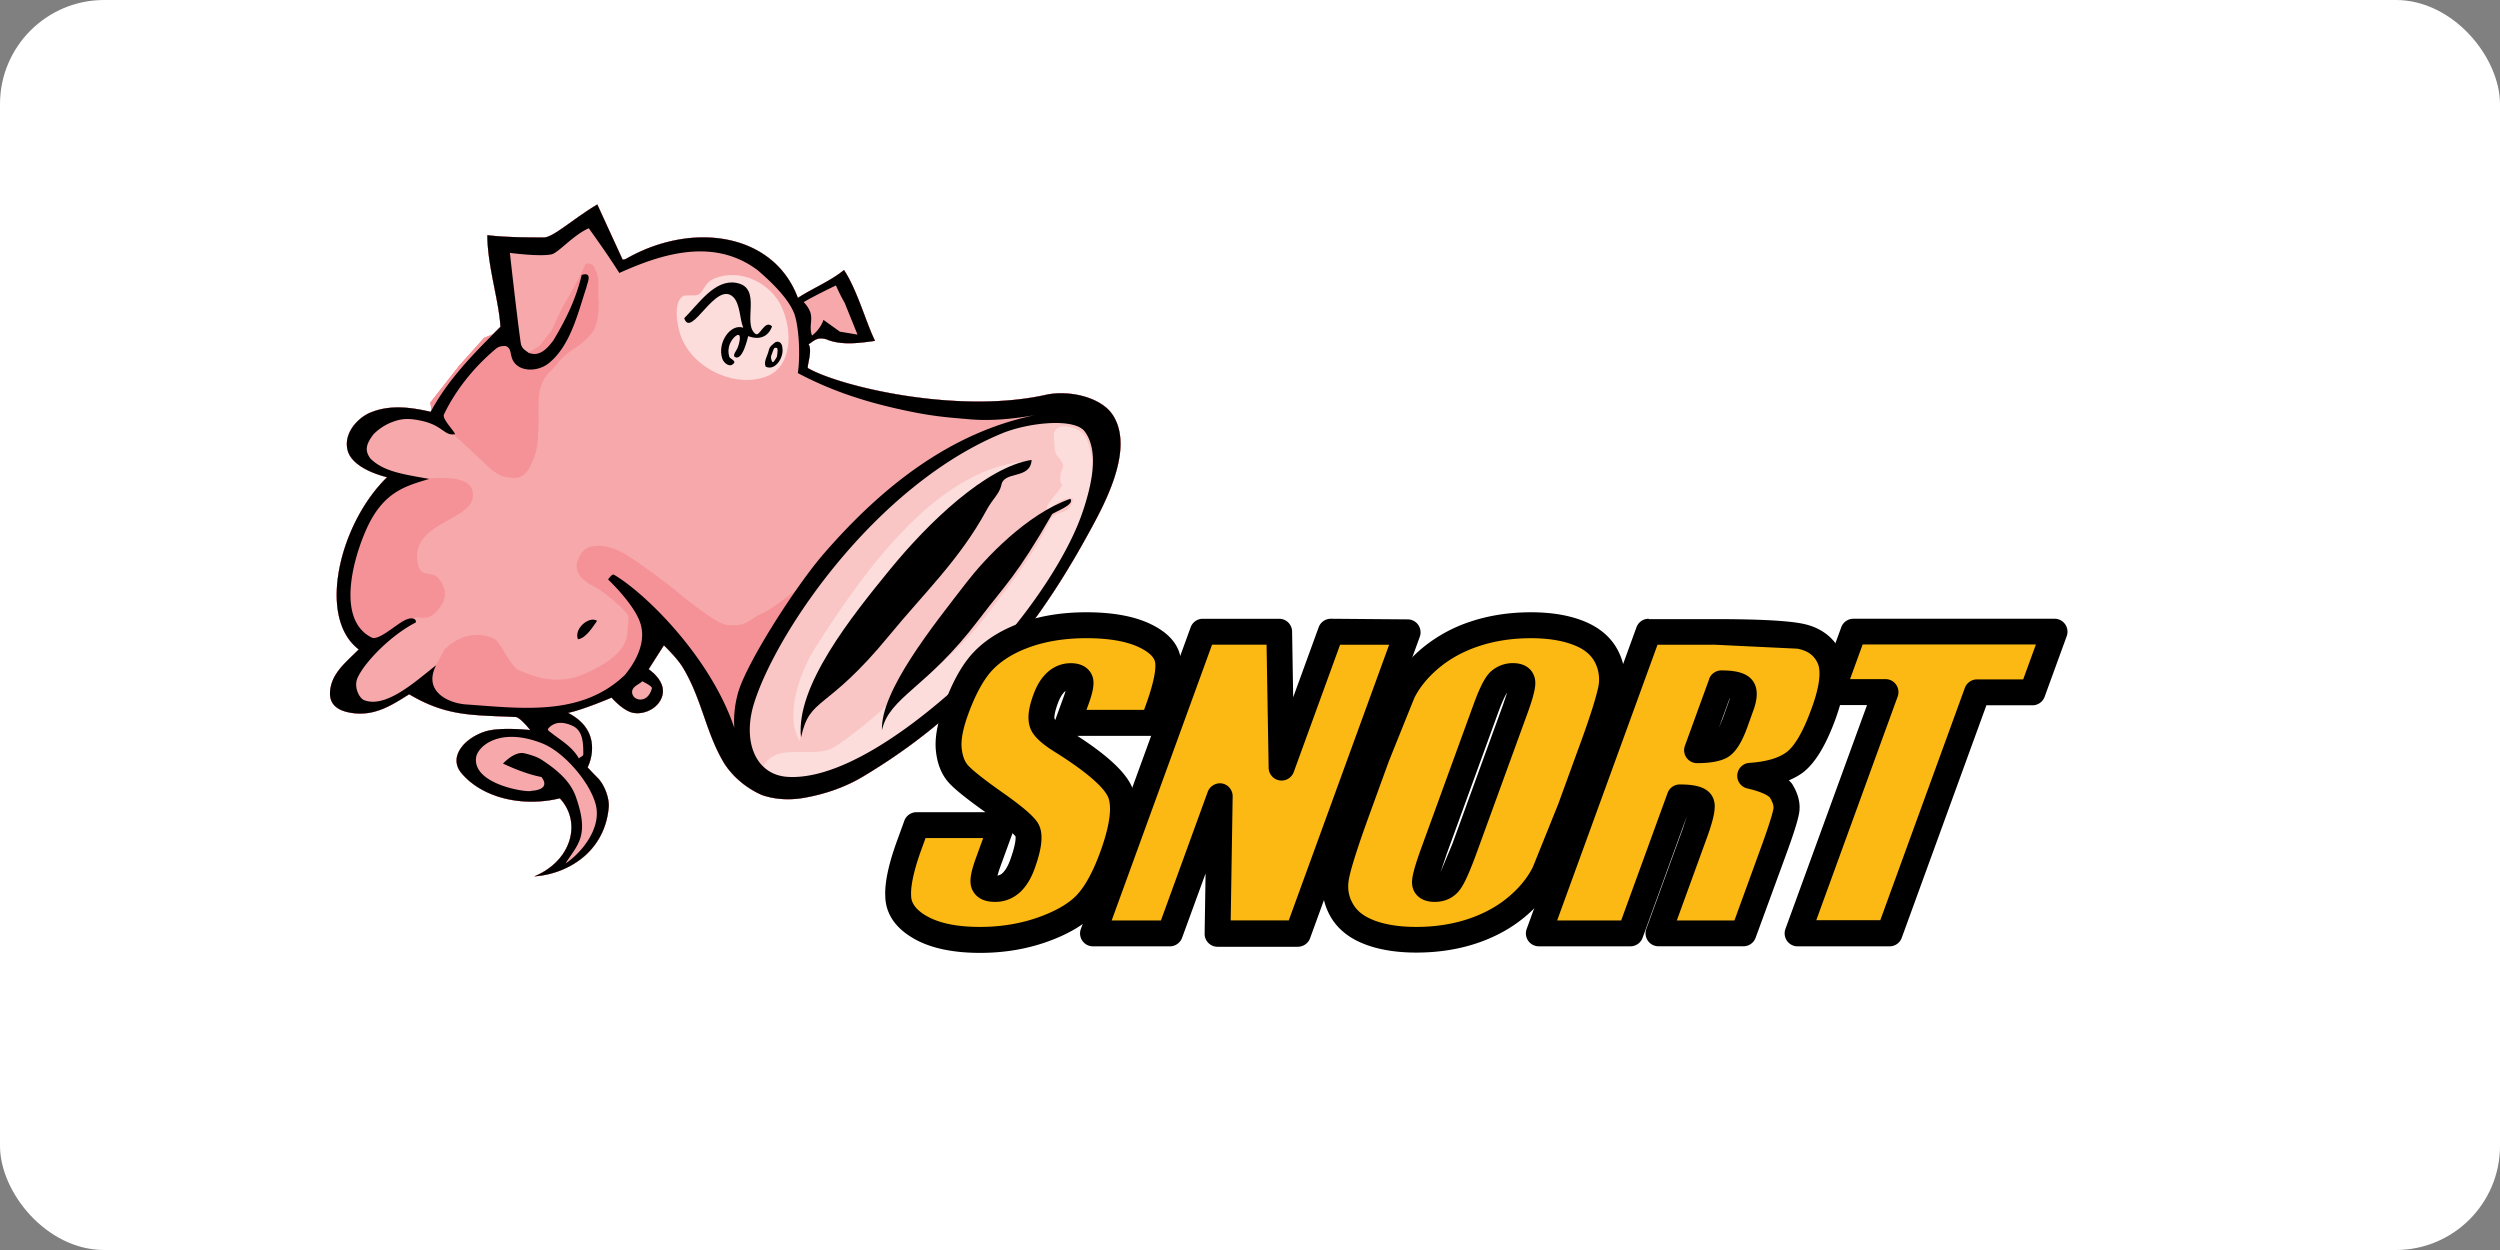
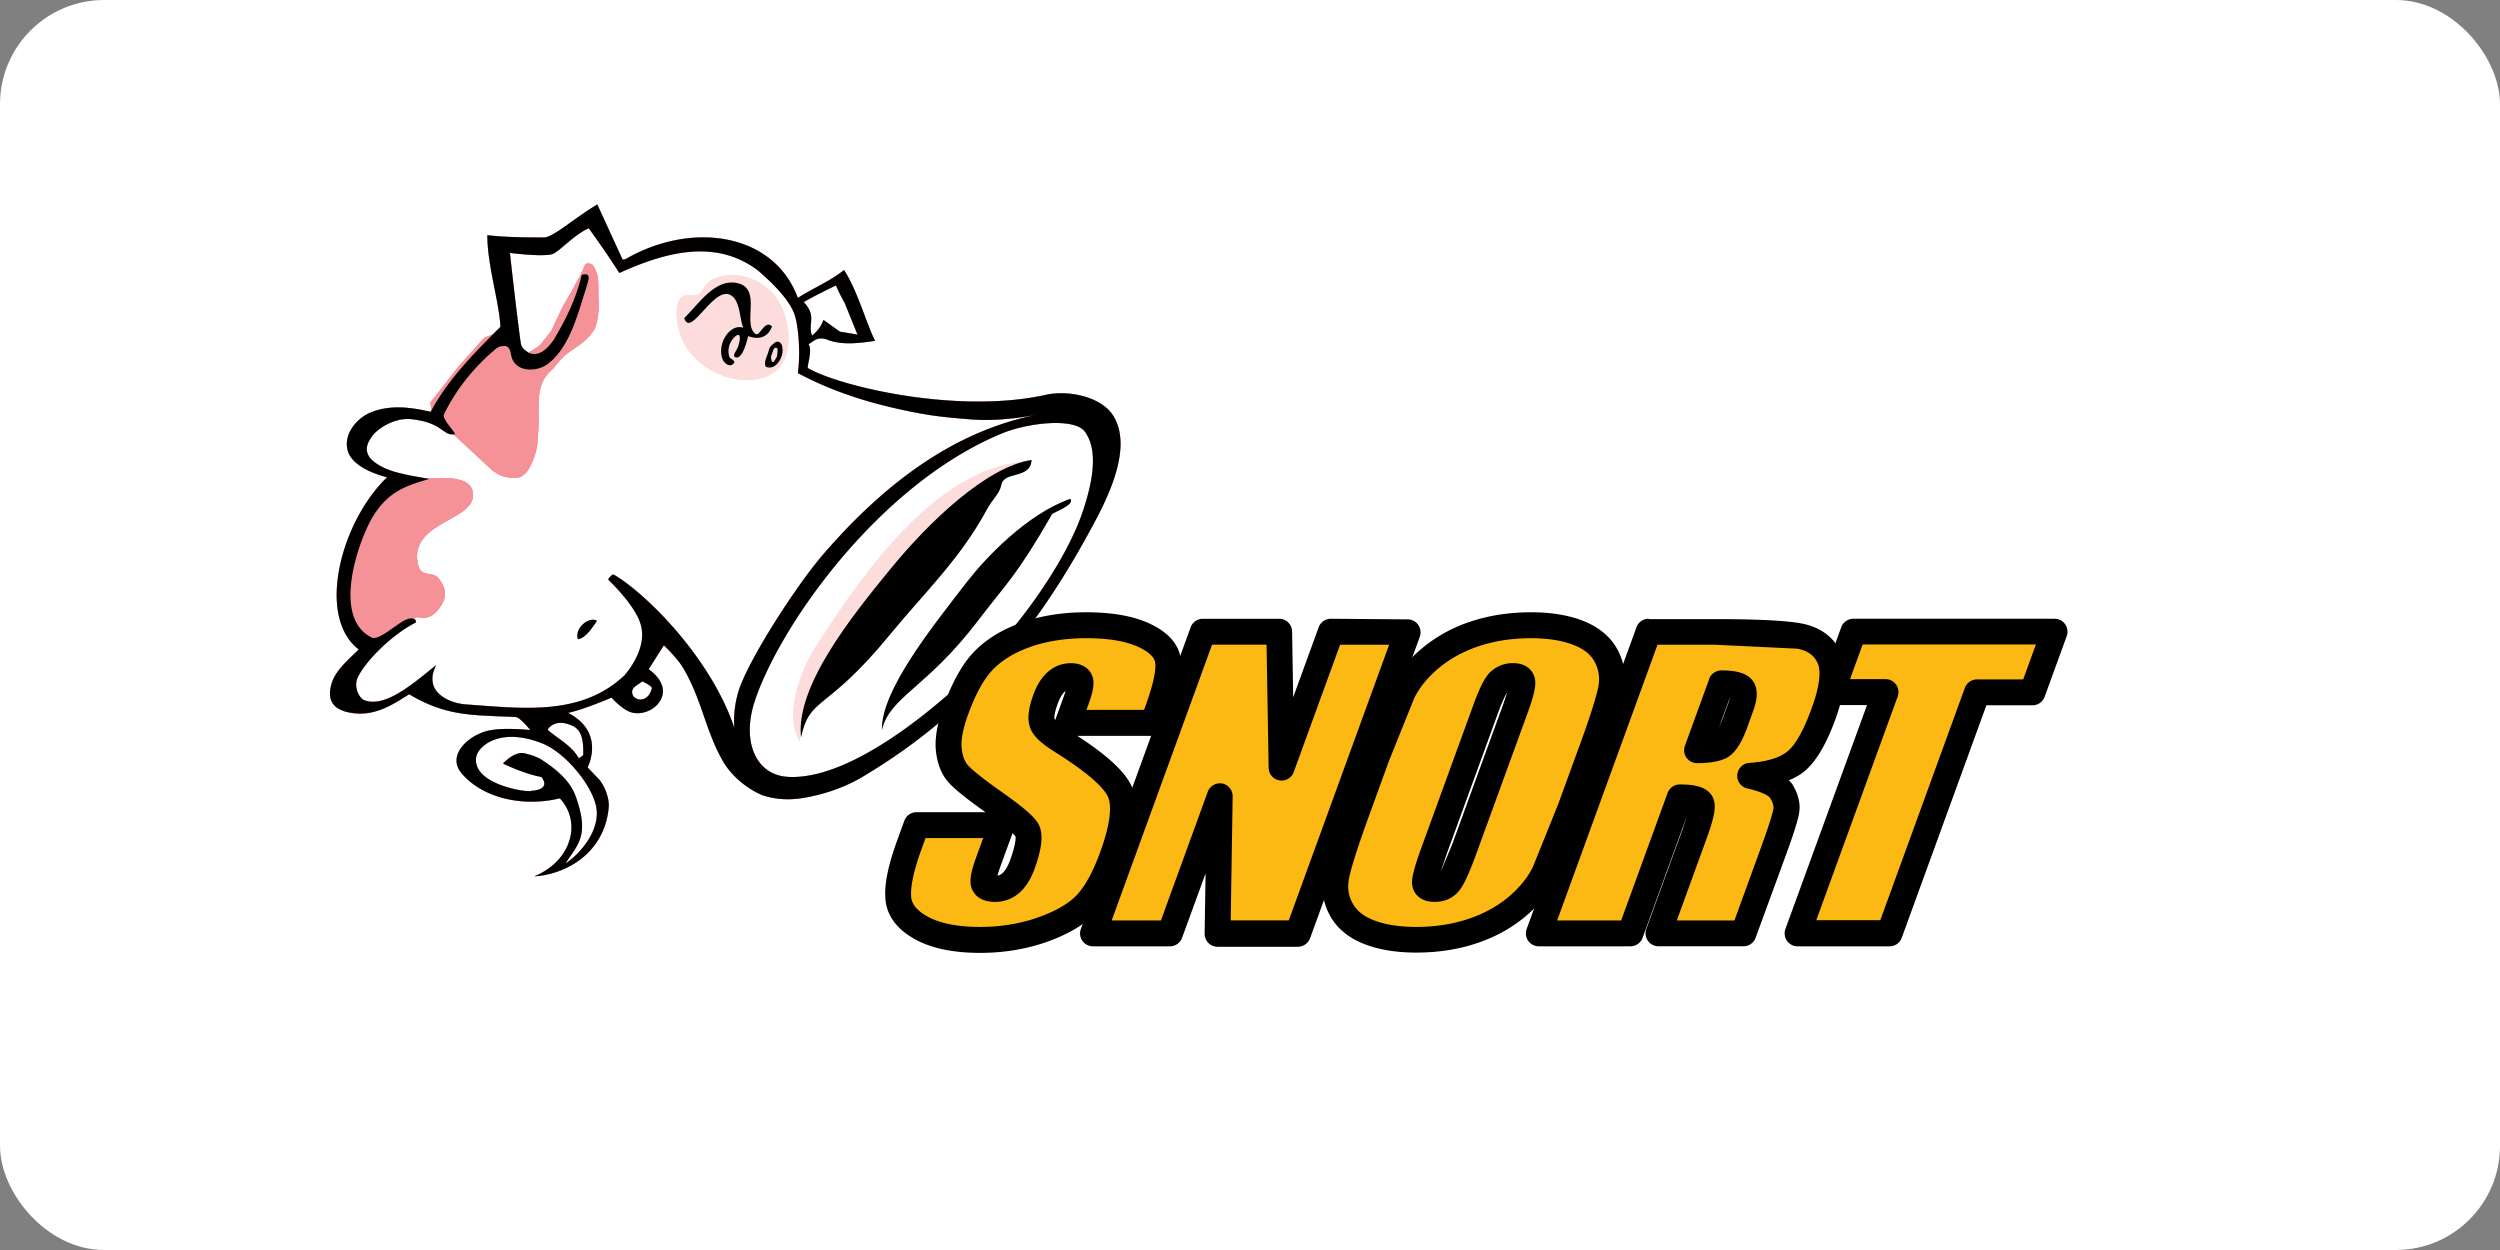
<svg xmlns="http://www.w3.org/2000/svg" xmlns:xlink="http://www.w3.org/1999/xlink" width="120" height="60">
  <rect width="100%" height="100%" fill="#808080" stroke="none" />
  <rect width="120" height="60" rx="5" fill="white" />
  <path stroke-miterlimit="10" d="M85.42 41h-5.336c-.144 0-.274.09-.323.226l-.153.42c-.203-.27-.5-.45-.876-.526-.407-.08-1.18-.12-2.36-.12h-1.725c-.144 0-.274.09-.323.226l-.36.986c-.03-.12-.068-.24-.125-.353-.18-.356-.487-.624-.915-.796-.388-.157-.862-.236-1.406-.236a5.07 5.07 0 0 0-1.581.24c-.49.16-.926.397-1.293.7a3.71 3.71 0 0 0-.284.262l.207-.57c.038-.106.023-.223-.04-.315s-.17-.147-.282-.147h-2.04c-.144 0-.274.09-.323.226l-.677 1.86-.03-1.748c-.003-.188-.157-.338-.344-.338h-2.028c-.145 0-.274.09-.323.226l-.277.76c-.083-.36-.36-.65-.828-.866-.4-.182-.922-.277-1.546-.29 2.097-2.083 3.87-4.54 5.492-7.497.743-1.354 2.29-4.08 1.243-5.755-.523-.837-1.988-1.216-3.14-1.007-4.25.98-9.96-.374-11.493-1.257-.105 0 .23-.835.02-1.15.314-.21.422-.35.84-.245.733.314 1.62.183 2.35.08-.42-.84-.862-2.458-1.49-3.4-.628.523-1.586.92-2.214 1.34-1.157-3.125-5.074-3.694-8.24-1.882-.09.052-.176.04-.176.04l-1.216-2.642c-1.132.674-2.12 1.583-2.557 1.583-.85 0-1.883-.007-2.72-.11 0 1.465.562 3.152.628 4.4-1.255 1.255-2.51 2.51-3.348 4.08-.93-.216-1.953-.36-2.904.04-.608.255-1.314 1.016-1.072 1.844.137.47.732.96 1.883 1.256-2.256 2.184-3.394 6.71-1.36 8.265-.523.523-1.14 1.016-1.32 1.694-.242.902.276 1.227.902 1.34 1.157.21 2-.36 2.838-.883 1.805 1.073 3.028.994 5.114 1.092.21.01.7.628.7.628s-1.41-.16-2.14.06c-.98.294-1.836 1.217-1.157 2.014 1.013 1.2 2.956 1.63 4.715 1.2 1.066 1.145.57 3.002-1.223 3.747 1.57-.105 3.38-1.15 3.57-3.322.036-.417-.203-1.073-.517-1.387-.21-.21-.497-.523-.497-.523s.882-1.68-.942-2.616c.725-.145 2.092-.733 2.092-.733s.554.646 1.046.733c.525.092 1.158-.207 1.36-.733.296-.77-.628-1.36-.628-1.36l.733-1.15s.632.598.92 1.078c.894 1.495 1.07 3.003 1.906 4.468.42.732 1.157 1.334 1.9 1.648.628.21 1.315.25 2.02.124 1.183-.208 2.112-.602 2.792-1.007a29.8 29.8 0 0 0 1.179-.745c-.005.057-.01.115-.01.17 0 .06.003.12.01.176.037.346.152.628.342.838.157.174.477.43.974.784H55.2c-.144 0-.274.09-.323.226l-.192.527c-.213.585-.317 1.05-.317 1.412 0 .043.002.085.005.125.032.45.3.815.79 1.086.435.24 1.015.36 1.724.36.632 0 1.232-.1 1.782-.295.376-.134.69-.295.946-.48l-.05.14c-.04.106-.023.223.04.315s.17.147.282.147h2.04c.144 0 .274-.09.323-.227l.626-1.72-.025 1.604c0 .1.036.177.1.24s.153.103.245.103h2.132c.144 0 .274-.09.323-.227l.37-1.02a1.65 1.65 0 0 0 .132.388c.18.356.488.624.915.796.388.156.862.236 1.406.236a5.05 5.05 0 0 0 1.58-.24c.492-.16.926-.397 1.293-.7.09-.074.173-.15.25-.228l-.195.536c-.04.106-.023.223.042.315s.17.147.282.147h2.433c.145 0 .274-.09.323-.226l1.18-3.244c-.024.087-.057.193-.112.345l-.97 2.663c-.014.038-.02.078-.02.118 0 .07.02.138.062.197.065.092.17.147.282.147h2.262c.145 0 .274-.09.323-.227l.77-2.115c.327-.898.38-1.153.39-1.275.002-.024.003-.048.003-.072 0-.195-.063-.398-.188-.606-.026-.043-.063-.08-.098-.117.154-.067.295-.143.4-.238.3-.256.583-.716.834-1.404.044-.122.082-.238.115-.35h.717l-2.162 5.94c-.014.038-.02.078-.02.118 0 .07.02.138.062.197.065.092.17.147.282.147h2.432c.144 0 .274-.09.323-.227l2.248-6.176h1.224c.145 0 .274-.09.323-.227l.586-1.6a.34.34 0 0 0 .021-.118c0-.07-.02-.14-.062-.197-.065-.1-.17-.145-.282-.145zM60.93 45.5c-.004-.01-.005-.02-.01-.03-.17-.388-.644-.825-1.448-1.35h1.96zm15.848-2.273l-.16.438c-.037.104-.07.18-.1.24l.296-.814a.57.57 0 0 1-.037.137z" fill="#fff" stroke="#fff" stroke-width=".603" />
  <g fill="#f7a8aa">
    <use xlink:href="#B" />
    <use xlink:href="#C" />
  </g>
  <g fill="#fcdddb">
    <use xlink:href="#D" />
    <use xlink:href="#E" />
    <use xlink:href="#F" />
  </g>
  <g fill="#f59298">
    <use xlink:href="#G" />
    <use xlink:href="#H" />
    <use xlink:href="#I" />
  </g>
  <g fill="#f7a8aa">
    <use xlink:href="#B" />
    <use xlink:href="#C" />
  </g>
  <g fill="#fcdddb">
    <use xlink:href="#D" />
    <use xlink:href="#E" />
    <use xlink:href="#F" />
  </g>
  <g fill="#f59298">
    <use xlink:href="#G" />
    <use xlink:href="#H" />
    <use xlink:href="#I" />
  </g>
  <g fill="#f7a8aa">
    <use xlink:href="#B" />
    <use xlink:href="#C" />
  </g>
-   <path d="M36.507 37.306c1.588 1.74 6.986-.66 11.188-5.623 4.16-4.915 6.183-10.04 4.988-11.482-1.05-1.264-7.46.4-12.025 5.66-4.26 4.91-6.226 9.172-4.15 11.445z" fill="#fac6c5" />
  <g fill="#fcdddb">
    <use xlink:href="#D" />
    <use xlink:href="#E" />
    <use xlink:href="#F" />
  </g>
  <g fill="#f59298">
    <use xlink:href="#G" />
    <use xlink:href="#H" />
    <use xlink:href="#I" />
  </g>
  <use xlink:href="#B" />
  <path d="M35.2 14.262c-.838-.828-2.03 2.036-2.357 1.012.7-.7 1.47-1.885 2.5-1.696 1.28.232.26 1.953.922 2.45.205.154.447-.717.795-.36-.315.844-1.148.464-1.148.464s-.276 1.3-.668.98c-.045-.135.116-.273.188-.488.112-.333.143-.7-.132-.485-.184.15-.44.524-.287 1 .025.08.397.2.155.347-.133.14-.42-.038-.497-.27-.26-.77.4-1.7 1.005-1.486-.172-.413-.14-1.136-.486-1.48zm2.35 2.4c0-.115-.115-.345-.345-.23-.115.115-.258.165-.308.4s-.258.537-.144.767c.46.23.9-.467.796-.926zm-.238.32c-.017.198-.044.176-.138.33s-.132.027-.16-.1.027-.16.088-.364c.052-.174.103-.153.128-.155.116-.01.1.1.082.287zM42.75 27.3c1.832-2.24 4.588-4.886 6.768-5.224-.056.967-1.352.496-1.457 1.228-.105.42-.414.643-.7 1.17-1.284 2.375-3.013 4-4.67 6.02-3.06 3.728-3.807 2.9-4.242 4.903-.268-2.454 2.418-5.796 4.3-8.097zm3.664.63c.868-1.125 2.87-3.255 4.962-3.988.244.3-.826.65-.88.746-1.73 3.012-2.198 3.32-3.52 5.064-2.5 3.3-4.287 3.693-4.644 5.3-.065-1.892 2.444-5 4.082-7.123zM27.74 30.686c-.2-.524.55-1.135.92-.886-.2.273-.522.832-.92.886z" />
-   <path d="M101.485 29.625c-1.185 0-2.132.953-2.132 2.133s.947 2.132 2.132 2.132a2.13 2.13 0 1 0 0-4.265z" stroke-miterlimit="10" fill="#fff" stroke="#fff" stroke-width="1.09" />
  <path d="M55.353 34.697h-4.1l.392-1.076c.183-.502.247-.823.193-.96s-.205-.207-.45-.207c-.265 0-.5.093-.704.278s-.374.465-.51.84c-.175.483-.23.847-.166 1.092.058.245.367.54.925.887 1.6 1 2.54 1.818 2.818 2.458s.158 1.67-.36 3.09c-.375 1.033-.795 1.795-1.256 2.284s-1.16.9-2.09 1.232-1.936.498-3.012.498c-1.18 0-2.12-.192-2.816-.575s-1.066-.87-1.11-1.463.133-1.432.53-2.52l.346-.95h4.09l-.646 1.776c-.2.547-.27.9-.21 1.055s.24.235.536.235.555-.1.772-.297.397-.492.538-.88c.312-.857.38-1.417.205-1.68-.18-.263-.7-.7-1.585-1.313-.873-.617-1.436-1.068-1.7-1.348s-.408-.67-.46-1.166.06-1.13.34-1.9c.404-1.11.865-1.923 1.383-2.437s1.2-.917 2.043-1.206 1.79-.434 2.835-.434c1.143 0 2.06.16 2.75.474s1.08.714 1.165 1.194-.08 1.295-.498 2.446z" fill="#fdb913" />
  <path d="M49.108 29.858c-.93.32-1.698.775-2.28 1.352-.59.583-1.09 1.456-1.53 2.666-.262.72-.39 1.332-.39 1.86 0 .1.005.216.017.318.067.626.275 1.136.617 1.515.284.314.862.78 1.76 1.416h-3.31c-.26 0-.495.164-.584.41l-.346.952c-.385 1.057-.573 1.895-.573 2.552l.008.227c.058.812.54 1.472 1.43 1.962.785.432 1.834.65 3.116.65 1.143 0 2.226-.18 3.22-.534 1.02-.363 1.806-.83 2.334-1.39s.98-1.375 1.388-2.498c.36-.993.54-1.82.54-2.494 0-.407-.065-.758-.196-1.058-.305-.7-1.164-1.5-2.616-2.442h3.64a.62.62 0 0 0 .584-.41l.208-.573c.376-1.033.558-1.804.558-2.38 0-.14-.01-.27-.033-.39-.125-.7-.635-1.244-1.517-1.65-.77-.352-1.782-.53-3.01-.53-1.11 0-2.13.158-3.036.468zm-.155 12.977c.29-.265.53-.644.704-1.127.397-1.092.44-1.782.14-2.237-.163-.237-.502-.61-1.747-1.48-1.033-.73-1.433-1.087-1.585-1.256-.162-.18-.265-.455-.304-.814-.043-.398.06-.943.306-1.62.37-1.02.787-1.762 1.237-2.208s1.056-.802 1.807-1.06c.776-.266 1.662-.4 2.633-.4 1.047 0 1.885.14 2.49.417.337.154.752.41.812.74a.98.98 0 0 1 .012.171c0 .292-.087.862-.483 1.95-.001 0-.028.075-.06.163H52.15l.088-.24c.17-.463.25-.792.25-1.05 0-.134-.02-.25-.064-.354-.07-.18-.314-.597-1.027-.597-.418 0-.806.152-1.123.44-.28.255-.502.6-.677 1.088-.226.622-.283 1.087-.182 1.465.097.41.468.8 1.198 1.255 1.945 1.214 2.448 1.884 2.575 2.177.118.272.228.977-.374 2.63-.345.948-.724 1.645-1.124 2.07-.39.414-1.013.775-1.846 1.072-.86.306-1.803.462-2.804.462-1.07 0-1.917-.168-2.516-.498-.748-.41-.78-.826-.788-.962l-.005-.134c0-.375.098-1.028.5-2.13l.197-.542h2.765l-.342.942c-.182.498-.268.85-.268 1.126a.99.99 0 0 0 .063.363c.1.238.356.634 1.117.634a1.74 1.74 0 0 0 1.192-.459zm1.66-8.34c0-.002-.003-.017-.003-.048 0-.084.02-.282.156-.66.126-.347.257-.514.344-.593.01-.01.026-.007.038-.016l-.078.23-.392 1.077c-.01.023-.008.05-.013.075l-.052-.065zm-2.595 7.1l.584-1.604.14.148c.002.01.007.025.007.076 0 .135-.036.446-.262 1.068-.105.288-.234.507-.373.633-.07.065-.15.096-.235.115a4.92 4.92 0 0 1 .139-.435z" />
  <path d="M67.566 30.322l-5.27 14.48h-3.853l.103-6.583-2.396 6.583h-3.687l5.27-14.48h3.664l.108 6.52 2.373-6.52z" fill="#fdb913" />
  <path d="M63.88 29.7c-.26 0-.495.164-.584.41l-1.223 3.36-.052-3.158a.62.62 0 0 0-.622-.611h-3.664c-.262 0-.495.164-.584.41l-5.27 14.48a.62.62 0 0 0 .584.834h3.687c.26 0 .494-.164.584-.4l1.132-3.1-.046 2.898a.62.62 0 0 0 .621.622h3.853c.26 0 .495-.164.584-.4l5.27-14.48c.07-.19.04-.403-.075-.57s-.306-.265-.5-.265zm2.8 1.244L61.86 44.18h-2.786l.094-5.96c0-.3-.214-.558-.5-.612s-.593.114-.697.4l-2.246 6.174h-2.364l4.818-13.237h2.616l.1 5.91a.62.62 0 0 0 .518.603c.296.05.585-.12.687-.4l2.224-6.11h2.364z" />
  <path d="M75.388 38.803l-1.246 3.093c-.3.606-.754 1.16-1.36 1.66s-1.317.887-2.134 1.155-1.705.403-2.662.403c-.908 0-1.68-.128-2.31-.38s-1.075-.634-1.33-1.14-.317-1.06-.184-1.656.47-1.642 1.015-3.134l.902-2.48 1.245-3.092c.3-.607.755-1.16 1.36-1.662s1.317-.886 2.134-1.155 1.705-.402 2.663-.402c.908 0 1.678.126 2.31.38s1.075.633 1.33 1.14.317 1.06.183 1.656-.47 1.642-1.014 3.133zm-2.66-4.77c.246-.675.358-1.107.337-1.295s-.17-.283-.45-.283c-.237 0-.445.077-.626.23s-.407.602-.68 1.35l-2.468 6.78c-.307.844-.456 1.364-.444 1.56s.166.297.467.297c.308 0 .547-.114.715-.342s.408-.768.72-1.624z" fill="#fdb913" />
  <path d="M70.626 29.823a7.1 7.1 0 0 0-2.336 1.268c-.67.555-1.182 1.182-1.52 1.863-.312.628-.73 1.66-1.273 3.156 0 .001-.902 2.48-.902 2.48l-1.038 3.2c-.165.737-.086 1.434.235 2.07.325.644.88 1.128 1.654 1.438.7.282 1.557.426 2.54.426 1.02 0 1.98-.146 2.856-.434.888-.292 1.674-.717 2.337-1.267.67-.555 1.18-1.182 1.52-1.863.314-.633.73-1.666 1.274-3.157l.902-2.48 1.037-3.2c.165-.737.086-1.434-.235-2.07-.324-.644-.88-1.127-1.653-1.438-.7-.283-1.557-.426-2.54-.426-1.02 0-1.98.146-2.857.433zM65.91 44.157c-.5-.197-.82-.473-1.008-.844-.2-.378-.234-.784-.13-1.24.126-.567.46-1.596.992-3.056l.902-2.48 1.218-3.028c.26-.525.664-1.015 1.2-1.46.543-.45 1.192-.8 1.932-1.043.75-.246 1.58-.372 2.468-.372.824 0 1.523.113 2.077.336.5.197.82.473 1.007.844a1.78 1.78 0 0 1 .132 1.24c-.127.57-.46 1.598-1 3.056-.001.001-.903 2.48-.903 2.48l-1.22 3.028c-.26.525-.664 1.015-1.198 1.458-.543.45-1.193.8-1.932 1.043-.75.247-1.58.373-2.468.373-.825 0-1.523-.114-2.077-.336zm5.68-11.95c-.197.166-.453.488-.863 1.614l-2.468 6.78c-.42 1.148-.495 1.553-.48 1.807.02.407.32.883 1.088.883.507 0 .927-.205 1.215-.593.143-.193.363-.568.805-1.78l2.43-6.674c.367-1 .396-1.355.372-1.577-.046-.404-.35-.837-1.07-.837a1.58 1.58 0 0 0-1.027.375zm-2.162 8.82l2.468-6.78c.23-.63.372-.897.445-1l-.196.586-2.43 6.673-.573 1.367.284-.834z" />
  <path d="M79.135 30.322h3.117c2.077 0 3.46.07 4.145.205s1.158.488 1.418 1.05.164 1.462-.285 2.694c-.4 1.126-.85 1.883-1.318 2.27s-1.2.62-2.19.697c.805.185 1.3.433 1.488.743s.27.595.25.855-.245.974-.67 2.144l-1.39 3.823h-4.088L81.36 40c.282-.775.385-1.255.308-1.44s-.42-.278-1.03-.278l-2.377 6.53h-4.396zm3.49 2.487l-1.165 3.197c.5 0 .87-.057 1.11-.172s.478-.49.708-1.124l.288-.79c.166-.456.178-.755.037-.897s-.468-.214-.98-.214z" fill="#fdb913" />
  <path d="M79.135 29.7a.62.62 0 0 0-.584.409l-5.27 14.48a.62.62 0 0 0 .584.834h4.396a.62.62 0 0 0 .584-.41l2.133-5.862-.203.624-1.752 4.812a.62.62 0 0 0-.037.213c0 .125.038.25.112.356a.62.62 0 0 0 .5.265h4.088a.62.62 0 0 0 .584-.41l1.4-3.823c.6-1.622.688-2.083.706-2.305l.005-.13c0-.352-.114-.72-.34-1.095-.046-.077-.114-.143-.177-.2.278-.12.534-.258.742-.43.56-.463 1.053-1.293 1.506-2.536.3-.85.463-1.565.463-2.157 0-.4-.066-.724-.198-1-.34-.74-.984-1.225-1.86-1.4-.735-.147-2.13-.218-4.267-.218h-3.118zm3.117 1.244l4.024.193c.5.098.8.32.974.7.043.094.085.248.085.494 0 .354-.088.9-.4 1.73-.46 1.264-.87 1.787-1.13 2.002-.367.304-.987.5-1.843.556-.306.025-.55.268-.572.574-.002.016-.002.032-.002.047a.62.62 0 0 0 .482.605c.94.217 1.1.45 1.097.46.106.177.162.333.162.453v.03c-.004.05-.056.4-.635 1.982l-1.242 3.413h-2.765l1.447-3.978c.274-.753.373-1.194.373-1.497a1 1 0 0 0-.074-.394c-.245-.586-.986-.66-1.605-.66a.62.62 0 0 0-.584.409l-2.228 6.12h-3.073l4.818-13.237h2.68zm-.212 1.653l-1.164 3.2a.62.62 0 0 0 .584.834c.6 0 1.05-.077 1.38-.234.4-.195.725-.65 1.025-1.472l.287-.8c.095-.26.384-1.054-.106-1.548-.273-.275-.712-.397-1.42-.397-.262.001-.495.163-.585.4zm1 .862c-.006.062-.027.137-.067.248l-.288.8-.18.432.536-1.47z" />
  <path d="M98.607 30.322l-1.06 2.91H94.9L90.69 44.804h-4.395l4.21-11.572h-2.6l1.058-2.91z" fill="#fdb913" />
  <path d="M88.964 29.7a.62.62 0 0 0-.584.409l-1.06 2.9a.62.62 0 0 0 .585.834h1.712L85.7 44.59a.61.61 0 0 0-.037.213c0 .125.038.25.112.356.117.166.306.265.5.265H90.7a.62.62 0 0 0 .584-.41l4.063-11.16h2.212a.62.62 0 0 0 .584-.41l1.06-2.91c.026-.07.037-.142.037-.213 0-.125-.038-.25-.112-.356-.117-.166-.306-.265-.5-.265zm8.756 1.244l-.607 1.666H94.9c-.26 0-.494.164-.584.4l-4.062 11.16h-3.073l3.908-10.737a.62.62 0 0 0 .037-.213c0-.125-.038-.25-.112-.356-.117-.166-.306-.265-.5-.265h-1.712l.606-1.666h8.32z" />
  <defs>
    <path id="B" d="M53.425 19.94c-.523-.837-1.988-1.216-3.14-1.007-4.25.98-9.96-.374-11.493-1.257-.105 0 .23-.835.02-1.15.314-.21.422-.35.84-.245.733.314 1.62.183 2.35.08-.42-.84-.862-2.458-1.49-3.4-.628.523-1.586.92-2.214 1.34-1.157-3.125-5.073-3.694-8.238-1.882-.09.052-.176.04-.176.04L28.67 9.815c-1.132.674-2.12 1.583-2.557 1.583-.85 0-1.883-.007-2.72-.11 0 1.465.562 3.152.628 4.4-1.255 1.255-2.51 2.51-3.348 4.08-.93-.216-1.953-.36-2.904.04-.608.255-1.314 1.016-1.072 1.844.137.47.732.96 1.883 1.256-2.256 2.184-3.394 6.71-1.36 8.265-.523.523-1.14 1.016-1.32 1.694-.242.902.276 1.227.902 1.34 1.157.21 2-.36 2.838-.883 1.805 1.073 3.028.994 5.114 1.092.21.01.7.628.7.628s-1.41-.16-2.14.06c-.98.294-1.836 1.217-1.157 2.014 1.013 1.2 2.956 1.63 4.715 1.2 1.066 1.145.57 3.002-1.223 3.747 1.57-.105 3.38-1.15 3.57-3.322.036-.417-.203-1.073-.517-1.387-.21-.21-.497-.523-.497-.523s.882-1.68-.942-2.616c.725-.145 2.092-.733 2.092-.733s.554.646 1.046.733c.525.092 1.158-.207 1.36-.733.296-.77-.628-1.36-.628-1.36l.733-1.15s.632.598.92 1.078c.894 1.495 1.07 3.003 1.906 4.468.42.732 1.157 1.334 1.9 1.648.628.21 1.315.25 2.02.124 1.183-.208 2.112-.602 2.792-1.007 4.677-2.787 7.954-6.422 10.786-11.58.744-1.353 2.29-4.08 1.243-5.754zm-13.3-6.24a8.51 8.51 0 0 0 .419.837l.616 1.523-.845-.14-.79-.566s-.112.416-.55.754c-.212-.612.246-.92-.395-1.607.523-.313 1.546-.8 1.546-.8zm-11.5 25.06c.192 1.116-.802 2.25-1.482 2.685.593-.924 1.168-1.325.488-3.226-.268-.75-.942-1.3-1.622-1.743-.21-.14-.498-.234-.82-.314-.35-.088-.733.174-1.046.488 0 0 .994.49 1.848.646.488.646-.488.663-.488.663-.105.104-2.834-.275-2.65-1.604.07-.507 1.1-1.483 3.156-.68 1.137.443 2.437 2.044 2.616 3.086zm-1.15-3.924c.513.234.523.837.523 1.36 0 .105-.105.105-.21.21-.33-.575-.854-.855-1.36-1.255-.116-.092-.174-.122-.07-.227.314-.315.733-.262 1.116-.088zm3.814-1.79c-.195.732-.874.607-.942.236-.06-.325.338-.422.48-.582.114.06.5.246.463.347zm3.967 1.917c-1.125-3.387-4.264-6.487-5.787-7.377-.1-.052-.28.23-.28.23s1.373 1.288 1.583 2.23c.21.837-.26 1.733-.785 2.36-2.092 1.99-4.93 1.596-7.625 1.406-.842-.06-2.073-.627-1.426-1.883-.942.732-2.407 2.1-3.466 1.674-.205-.082-.517-.606-.3-1.084.382-.806 1.66-2.072 2.78-2.635.06-.114-.086-.314-.498-.124-.425.195-1.268 1-1.607.844-1.9-.94-.686-4.448-.06-5.606.78-1.44 1.772-1.695 2.818-2.01-1.244-.222-2.196-.35-2.824-.98-.314-.42-.164-.745.15-1.164a2.54 2.54 0 0 1 1.116-.659c.418-.122.786-.072 1.195.016 1.028.222 1.084.743 1.607.638-.11-.234-.636-.74-.535-.95.505-1.056 1.337-2.178 2.476-3.135.142-.12.268-.147.477-.147.314.105.193.42.375.727.31.525 1.175.52 1.698.102 1.046-.837 1.4-2.407 1.817-3.663 0-.105.34-.76-.233-.575-.278 1.148-.733 2.093-1.36 3.14-.314.42-.677.802-1.2.593-.105-.105-.324-.163-.37-.488-.21-1.5-.517-4.304-.517-4.304s1.457.193 2.004.068c.324-.074 1.05-.935 1.783-1.25.523.732 1.01 1.425 1.465 2.146 2.092-.942 4.55-1.7 6.644-.13.733.628 1.5 1.4 1.76 2.1.188.53.307 1.84.166 2.836 1.78.942 3.538 1.473 5.53 1.872.888.178 1.56.25 2.427.32.43.034 1.43.176 3.434-.176-4.082.837-7.378 3.458-10.15 6.657-1.36 1.568-3.82 5.406-4.14 6.78a4.94 4.94 0 0 0-.15 1.589zm16.706-10.38c-.68 2.02-2.446 4.662-4.264 6.643-1.69 1.84-6.5 6.252-9.868 6.065-1.58-.087-2.203-1.72-1.634-3.537 1.08-3.453 5.842-10.444 11.895-12.95 1.257-.52 3.48-.76 3.976-.092.717.963.318 2.617-.104 3.872z" />
-     <path id="C" d="M53.425 19.94c-.523-.837-1.988-1.216-3.14-1.007-4.25.98-9.96-.374-11.493-1.257-.105 0 .23-.835.02-1.15.314-.21.422-.35.84-.245.733.314 1.62.183 2.35.08-.42-.84-.862-2.458-1.49-3.4-.628.523-1.586.92-2.214 1.34-1.157-3.125-5.073-3.694-8.238-1.882-.09.052-.176.04-.176.04L28.67 9.815c-1.132.674-2.12 1.583-2.557 1.583-.85 0-1.883-.007-2.72-.11 0 1.465.562 3.152.628 4.4-1.255 1.255-2.51 2.51-3.348 4.08-.93-.216-1.953-.36-2.904.04-.608.255-1.314 1.016-1.072 1.844.137.47.732.96 1.883 1.256-2.256 2.184-3.394 6.71-1.36 8.265-.523.523-1.14 1.016-1.32 1.694-.242.902.276 1.227.902 1.34 1.157.21 2-.36 2.838-.883 1.805 1.073 3.028.994 5.114 1.092.21.01.7.628.7.628s-1.41-.16-2.14.06c-.98.294-1.836 1.217-1.157 2.014 1.013 1.2 2.956 1.63 4.715 1.2 1.066 1.145.57 3.002-1.223 3.747 1.57-.105 3.38-1.15 3.57-3.322.036-.417-.203-1.073-.517-1.387-.21-.21-.497-.523-.497-.523s.882-1.68-.942-2.616c.725-.145 2.092-.733 2.092-.733s.554.646 1.046.733c.525.092 1.158-.207 1.36-.733.296-.77-.628-1.36-.628-1.36l.733-1.15s.632.598.92 1.078c.894 1.495 1.07 3.003 1.906 4.468.42.732 1.157 1.334 1.9 1.648.628.21 1.315.25 2.02.124 1.183-.208 2.112-.602 2.792-1.007 4.677-2.787 7.954-6.422 10.786-11.58.744-1.353 2.29-4.08 1.243-5.753zm-1.465 4.643c-.68 2.02-2.446 4.662-4.264 6.643-1.69 1.84-6.5 6.252-9.868 6.065-1.58-.087-2.203-1.72-1.634-3.537 1.08-3.453 5.842-10.444 11.895-12.95 1.257-.52 3.48-.76 3.976-.092.717.963.318 2.617-.104 3.872z" />
    <path id="D" d="M32.706 16.2c-.246-.615-.395-1.798.128-2.008.363-.052.61.06.784-.12s.26-.532.658-.698c1.255-.525 2.72.21 3.244 1.36s.505 2.78-.647 3.302c-1.465.628-3.54-.268-4.167-1.838z" />
-     <path id="E" d="M50.617 21.38c0-.314-.174-.68.244-.89.524-.105 1.084.153 1.274.54 1.343 2.755-2.1 7.462-4.273 10.06-1.913 2.298-4.64 4.412-7.57 5.773-1.15.418-2.703.96-3.645-.087.628-1.15 2.206-.386 3.244-.837.4-.174 1.796-1.256 2.62-2.028-.21.42 3.378-2.332 4.948-4.53 1.15-1.465 2.215-2.86 2.948-4.428.21-.418.785-.26.994-.68 0-.105.227-.35.018-.35-.523 0-.75.33-1.186.575 0-.42.488-.697.785-1.255-.105.105-.227-.33.017-.855-.07-.453-.42-.384-.42-1.012z" />
    <path id="F" d="M45.545 24.385c-2.498 2.155-4.832 5.32-6.438 8.398-.714 1.368-.696 2.882-.714 2.795-.837-1.36.214-3.658.695-4.416 2.487-3.924 6.052-8.875 10.43-9.032-1.36.314-2.96 1.38-3.974 2.255z" />
-     <path id="G" d="M21.327 31.183c1.04-1.04 2.197-.683 2.465-.475s.742 1.336 1.158 1.485 1.663.802 3.118.148 2.02-1.277 2.05-2.02.267-.683-.623-1.455-.95-.624-1.426-1-.505-.83-.148-1.336 1.336-.386 2.08.06 2.138 1.514 2.316 1.662 2.08 1.752 2.613 1.752.653.06 1.188-.297.386-.15 1.07-.623l.98-.713-1.396 2.762-1.1 2.97-.356 1.248-1.247-1.782-.594-1.425-1.07-.89-.683-.683-.594.653-.92 1.514-3.74 1.455-2.583-.06-2.257-.208-1.217-1" />
    <path id="H" d="M22.684 23.6c.305 1.4-3 1.367-2.64 3.412.138.79.698.356 1.014.752s.382.792.203 1.148-.466.646-.713.712c-.433.116-.356-.09-.713.06s-.534.356-.534.356l-1 .653-.445.326-.92-.683-.445-1.1.178-2.138.475-1.632.86-1.484.83-.802 1.128-.15s.502-.082 1.158-.09c.968-.01 1.47.19 1.572.656z" />
    <path id="I" d="M21.044 20.176l2.424 2.25s.384.4.82.47.854.175 1.22-.628.296-1.256.33-1.657-.017-1.116.035-1.622.28-.96.575-1.203.35-.54.977-.96.802-.593 1.046-.924.296-1.238.262-1.465.017-.994-.052-1.203-.157-.54-.35-.576-.244 0-.33.244-.35.68-.35.68l-.192.366-.436.75-.4.837-.157.35-.575.715-.523.33-.54.105-.575-.907-.506-.122-.506.21-1.203 1.343-1.378 1.762.07.506" />
  </defs>
</svg>